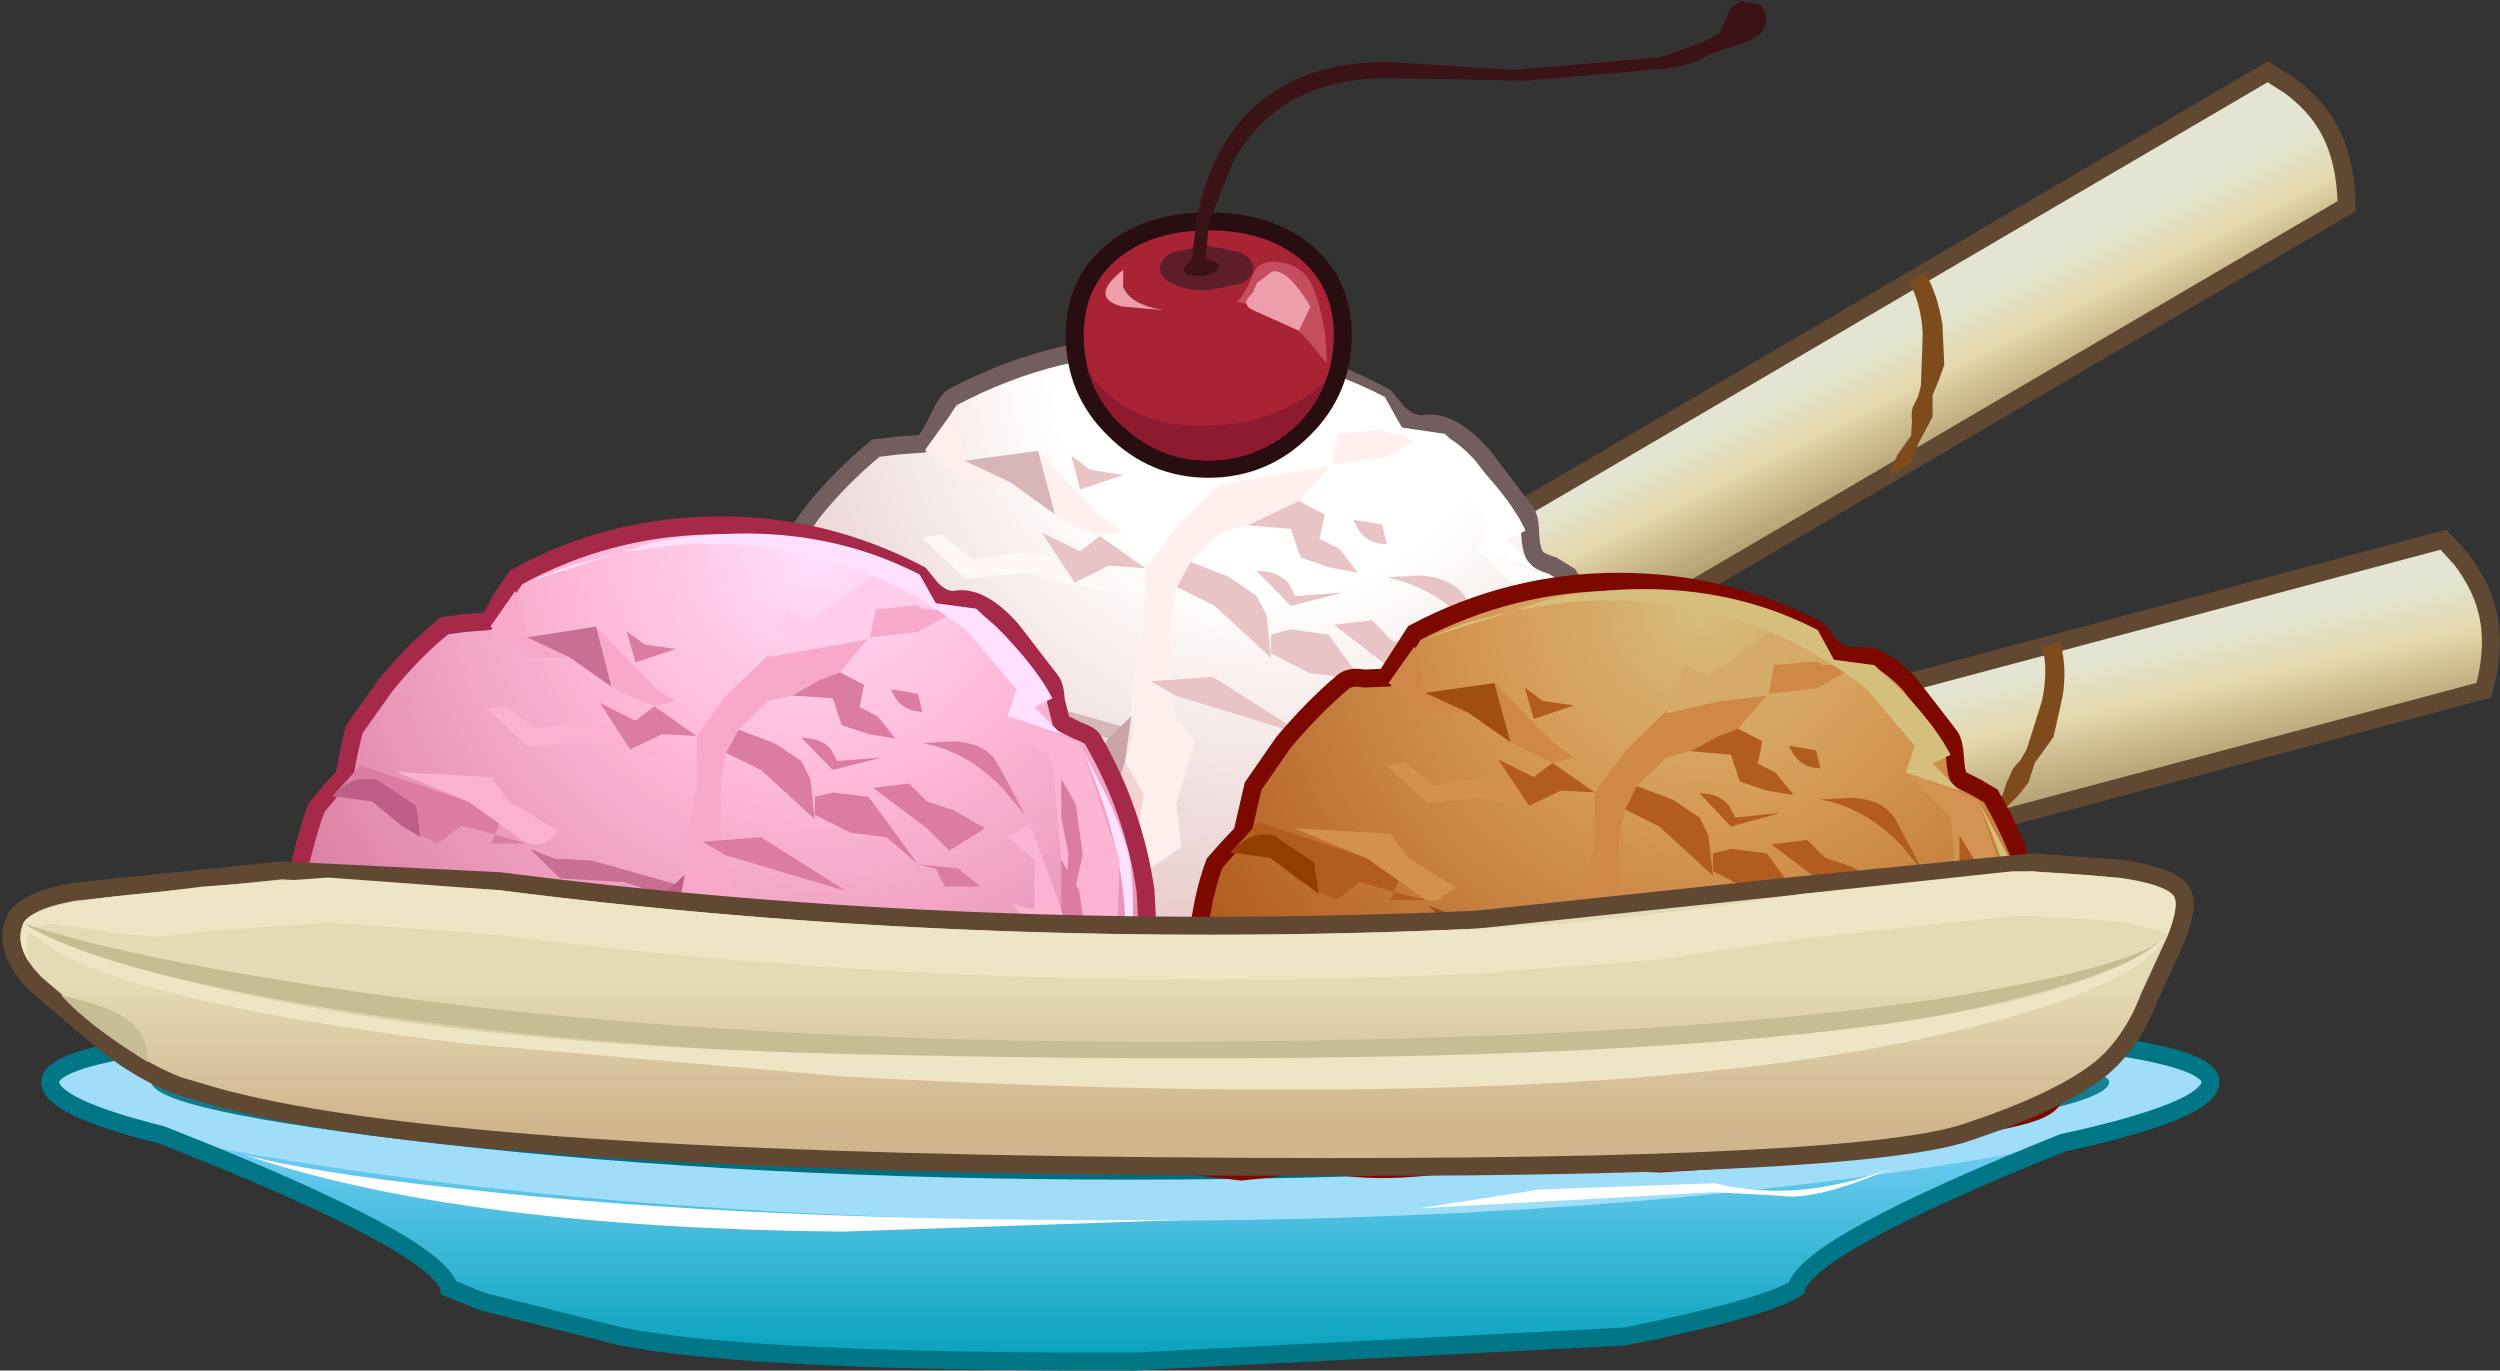
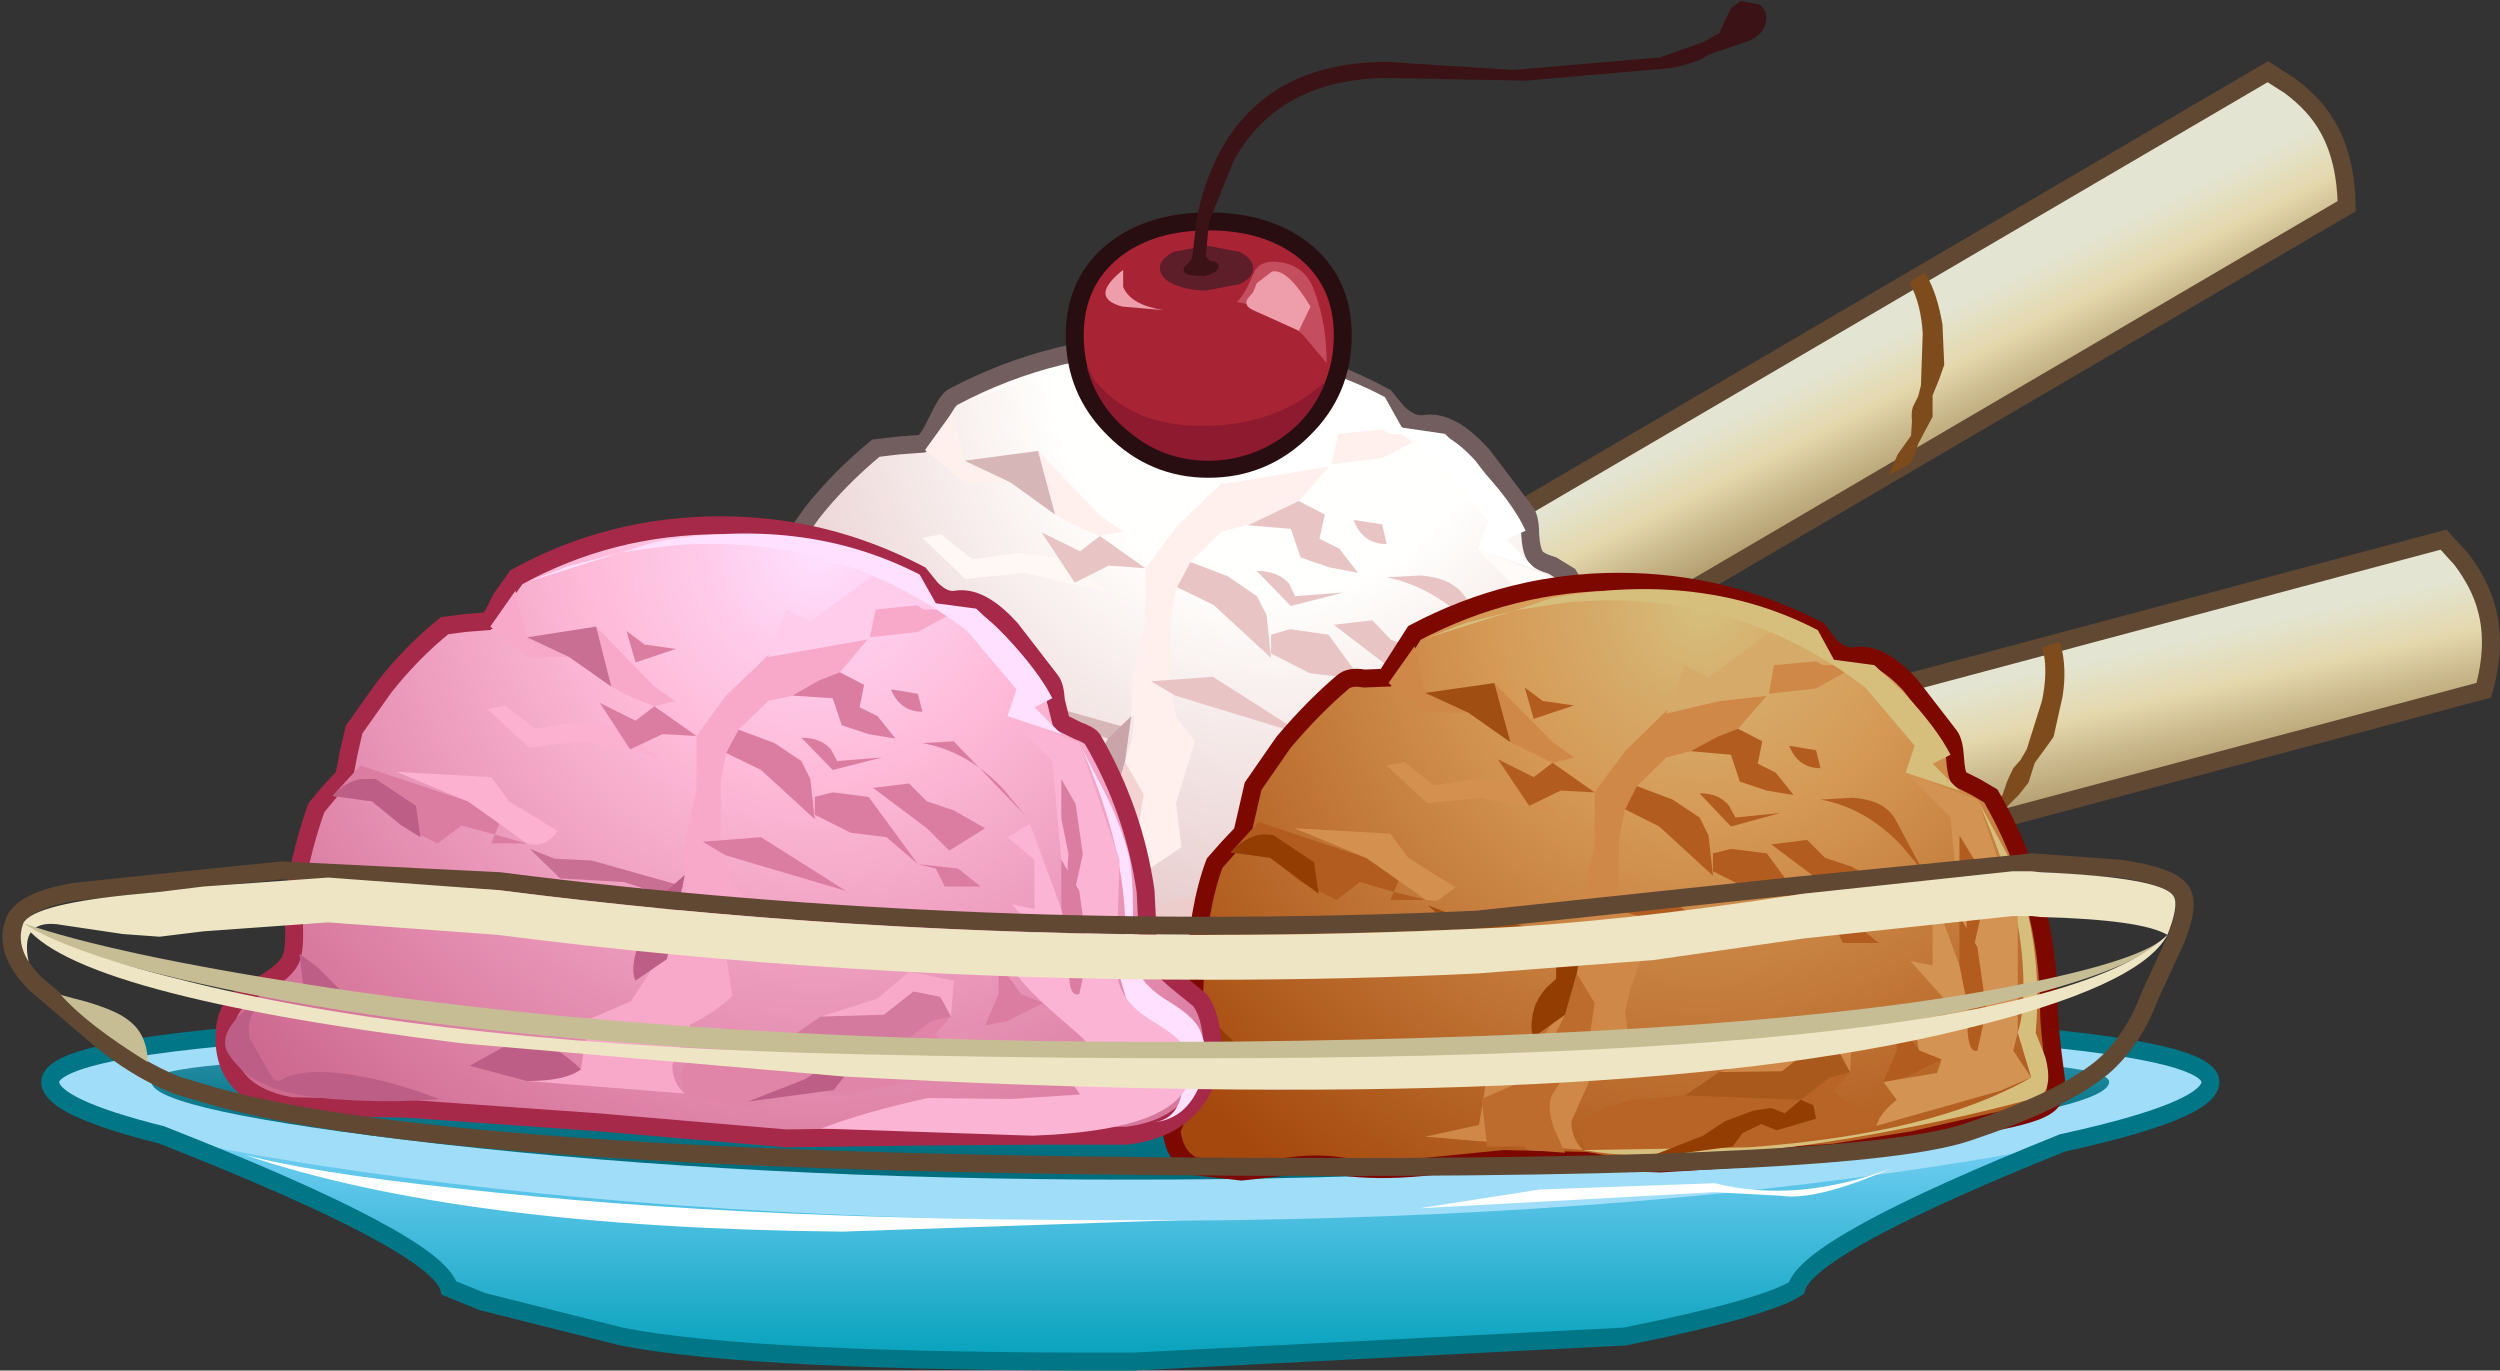
<svg xmlns="http://www.w3.org/2000/svg" height="76.45px" width="139.45px">
  <rect width="100%" height="100%" fill="#333333" stroke="none" />
  <g transform="matrix(1.0, 0.0, 0.0, 1.0, 69.8, 32.8)">
    <path d="M68.9 1.15 Q69.45 3.15 68.75 5.7 L-47.2 36.6 Q-49.1 34.65 -49.7 32.45 -50.0 31.2 -49.75 29.6 L-49.45 28.25 66.5 -2.7 67.5 -1.6 Q68.55 -0.2 68.9 1.15" fill="url(#gradient0)" fill-rule="evenodd" stroke="none" />
    <path d="M68.9 1.15 Q69.45 3.15 68.75 5.7 L-47.2 36.6 Q-49.1 34.65 -49.7 32.45 -50.0 31.2 -49.75 29.6 L-49.45 28.25 66.5 -2.7 67.5 -1.6 Q68.55 -0.2 68.9 1.15 Z" fill="none" stroke="#604833" stroke-linecap="butt" stroke-linejoin="miter-clip" stroke-miterlimit="4.0" stroke-width="1.0" />
    <path d="M-30.75 32.25 L-29.95 31.25 -28.95 30.45 -28.7 29.7 -28.4 28.95 -27.95 28.5 -27.65 27.9 -26.8 25.15 Q-26.4 23.5 -26.7 22.3 L-26.75 22.2 -25.75 21.9 -25.75 22.05 Q-25.35 23.5 -25.6 24.95 -25.8 26.4 -26.1 27.15 L-26.6 27.9 -27.15 28.6 -27.3 29.2 -27.5 29.75 -28.7 31.0 -29.05 31.6 -29.55 32.0 -30.75 32.25" fill="#7e4b1d" fill-rule="evenodd" stroke="none" />
    <path d="M11.6 17.7 L10.95 18.45 10.5 19.65 9.05 20.95 8.6 21.55 8.0 22.0 6.6 22.3 7.6 21.25 8.2 20.85 8.8 20.4 9.15 19.65 9.5 18.85 10.05 18.35 10.45 17.75 11.6 14.95 Q12.1 13.25 11.8 12.05 L11.8 11.95 12.9 11.6 12.95 11.75 Q13.3 12.9 13.0 14.65 12.7 16.15 12.25 16.95 L11.6 17.7" fill="#7e4b1d" fill-rule="evenodd" stroke="none" />
    <path d="M45.25 6.05 L44.75 8.3 44.25 9.0 43.7 9.75 43.35 10.85 42.8 11.55 42.2 12.15 41.3 13.1 40.1 13.35 40.95 12.4 41.45 12.0 41.9 11.55 42.15 10.8 42.5 10.05 42.9 9.6 43.25 9.0 44.1 6.3 Q44.45 4.65 44.15 3.4 L44.15 3.3 45.1 3.0 45.15 3.15 Q45.5 4.5 45.25 6.05" fill="#7e4b1d" fill-rule="evenodd" stroke="none" />
    <path d="M60.05 -25.7 Q61.05 -23.95 61.1 -21.3 L-42.45 39.35 Q-44.85 37.95 -45.95 36.0 -46.6 34.9 -46.8 33.25 L-46.85 31.85 56.7 -28.8 57.95 -28.0 Q59.35 -26.95 60.05 -25.7" fill="url(#gradient1)" fill-rule="evenodd" stroke="none" />
    <path d="M60.05 -25.7 Q61.05 -23.95 61.1 -21.3 L-42.45 39.35 Q-44.85 37.95 -45.95 36.0 -46.6 34.9 -46.8 33.25 L-46.85 31.85 56.7 -28.8 57.95 -28.0 Q59.35 -26.95 60.05 -25.7 Z" fill="none" stroke="#604833" stroke-linecap="butt" stroke-linejoin="miter-clip" stroke-miterlimit="4.0" stroke-width="1.0" />
    <path d="M-24.65 24.65 L-24.95 25.5 -25.25 26.3 -25.25 26.9 Q-25.2 27.3 -25.3 27.5 L-26.1 29.05 -26.3 29.7 -26.7 30.25 -27.75 30.75 -27.25 29.6 -26.8 29.1 -26.5 28.55 -26.45 27.75 -26.35 26.95 -26.05 26.35 -25.9 25.75 -25.8 22.9 Q-25.9 21.2 -26.5 20.1 L-26.55 20.0 -25.7 19.45 -25.65 19.6 Q-24.9 20.85 -24.75 22.35 -24.55 23.9 -24.65 24.65" fill="#7e4b1d" fill-rule="evenodd" stroke="none" />
    <path d="M9.25 5.45 L8.8 6.35 8.75 7.0 8.65 7.6 7.6 9.3 Q7.25 10.4 6.85 10.6 L5.6 11.25 6.25 10.0 6.75 9.45 7.2 8.85 7.35 8.0 Q7.35 7.45 7.5 7.15 L8.1 5.85 8.4 2.85 Q8.5 1.05 7.9 -0.05 L7.8 -0.15 8.85 -0.75 8.9 -0.65 Q9.6 0.55 9.7 2.15 L9.65 4.55 9.25 5.45" fill="#7e4b1d" fill-rule="evenodd" stroke="none" />
    <path d="M38.65 -12.45 L38.35 -11.6 38.0 -10.75 38.0 -9.55 37.2 -8.05 37.0 -7.4 Q36.8 -6.95 36.6 -6.85 L35.55 -6.3 36.05 -7.45 36.8 -8.5 36.85 -9.3 Q36.8 -9.8 36.9 -10.1 L37.2 -10.7 37.35 -11.3 37.45 -14.2 Q37.35 -15.85 36.75 -16.95 L36.7 -17.05 37.55 -17.6 37.65 -17.45 Q38.25 -16.45 38.55 -14.7 L38.65 -12.45" fill="#7e4b1d" fill-rule="evenodd" stroke="none" />
    <path d="M12.9 -7.4 L15.25 -4.3 Q15.55 -3.95 15.55 -3.05 15.6 -2.1 15.85 -1.75 16.0 -1.5 16.8 -1.25 L17.7 -0.7 Q18.75 1.0 20.3 6.75 22.05 13.1 22.2 17.15 22.35 20.8 21.05 21.3 20.0 21.7 18.4 20.55 16.45 19.15 15.9 19.05 L12.45 19.3 8.95 20.1 -8.55 20.95 -13.95 20.25 -19.35 19.45 -23.2 19.95 -26.8 20.4 Q-29.25 20.15 -29.95 17.0 -30.3 15.45 -30.25 11.85 -30.25 7.4 -28.65 3.0 L-27.85 2.1 -27.0 1.2 Q-26.8 0.85 -26.7 -0.2 L-26.35 -1.6 -24.5 -4.2 Q-23.0 -6.1 -20.95 -7.8 L-19.7 -7.95 -18.35 -8.05 Q-18.05 -8.2 -17.5 -9.35 -16.95 -10.5 -16.65 -10.65 -10.9 -13.7 -4.4 -13.65 1.9 -13.65 7.45 -10.65 L8.15 -9.8 Q8.9 -9.05 9.65 -9.15 11.1 -9.4 12.9 -7.4" fill="url(#gradient2)" fill-rule="evenodd" stroke="none" />
    <path d="M12.9 -7.4 Q11.1 -9.4 9.65 -9.15 8.9 -9.05 8.15 -9.8 L7.45 -10.65 Q1.9 -13.65 -4.4 -13.65 -10.9 -13.7 -16.65 -10.65 -16.95 -10.5 -17.5 -9.35 -18.05 -8.2 -18.35 -8.05 L-19.7 -7.95 -20.95 -7.8 Q-23.0 -6.1 -24.5 -4.2 L-26.35 -1.6 -26.7 -0.2 Q-26.8 0.85 -27.0 1.2 L-27.85 2.1 -28.65 3.0 Q-30.25 7.4 -30.25 11.85 -30.3 15.45 -29.95 17.0 -29.25 20.15 -26.8 20.4 L-23.2 19.95 -19.35 19.45 -13.95 20.25 -8.55 20.95 8.95 20.1 12.45 19.3 15.9 19.05 Q16.45 19.15 18.4 20.55 20.0 21.7 21.05 21.3 22.35 20.8 22.2 17.15 22.05 13.1 20.3 6.75 18.75 1.0 17.7 -0.7 L16.8 -1.25 Q16.0 -1.5 15.85 -1.75 15.6 -2.1 15.55 -3.05 15.55 -3.95 15.25 -4.3 L12.9 -7.4 Z" fill="none" stroke="#725e5e" stroke-linecap="butt" stroke-linejoin="miter-clip" stroke-miterlimit="4.0" stroke-width="1.0" />
    <path d="M10.7 18.1 L10.75 18.9 3.35 20.25 -0.7 20.15 -2.8 21.1 -6.6 20.35 Q-7.2 19.15 -6.7 18.5 -6.4 18.1 -5.1 17.65 L-3.85 17.3 -0.65 17.05 1.4 15.65 3.5 15.3 5.15 15.6 6.9 14.25 8.55 14.55 9.15 15.75 8.2 16.85 9.3 17.8 10.7 18.1" fill="#edcccc" fill-rule="evenodd" stroke="none" />
    <path d="M7.7 -8.6 L9.8 -8.55 7.3 -7.25 4.45 -6.9 2.65 -4.85 0.85 -3.8 -1.65 -3.15 -3.4 -1.45 -4.15 -0.05 -4.5 1.65 -4.55 5.1 -4.2 7.2 -3.15 8.55 -4.2 12.0 -3.9 14.45 -6.4 16.15 -7.5 18.55 Q-7.5 19.6 -6.8 20.25 L-16.2 19.4 -12.95 18.75 -12.45 15.75 -9.95 14.75 -7.45 10.95 -6.7 8.55 Q-6.55 7.9 -6.55 7.15 L-6.7 7.15 -6.7 5.45 -5.95 2.0 -5.9 -1.1 -4.1 -3.5 -1.6 -5.9 1.6 -6.55 4.85 -8.6 6.6 -9.3 7.7 -8.6" fill="#fff0ed" fill-rule="evenodd" stroke="none" />
    <path d="M-7.05 9.7 L-6.0 11.5 -6.35 13.6 -8.55 16.8 Q-9.25 17.9 -7.85 20.4 L-10.05 20.2 -10.35 20.0 -12.5 20.0 -12.8 17.15 -10.3 16.1 -8.9 14.3 -7.8 12.2 -7.05 9.7" fill="#f3d4d3" fill-rule="evenodd" stroke="none" />
    <path d="M-19.6 2.75 L-17.1 2.75 -17.95 4.7 -16.05 5.25 -18.2 5.25 -17.95 4.7 -19.95 4.15 -21.4 5.2 -23.55 4.15 -25.3 2.7 -27.65 2.35 -26.0 0.55 -19.6 2.75" fill="#e8c4c5" fill-rule="evenodd" stroke="none" />
    <path d="M-18.2 -7.7 L-16.65 -9.85 -16.0 -7.1 -14.1 -7.05 -11.9 -7.65 -8.45 -4.05 -7.15 -3.15 -8.45 -2.9 Q-10.0 -3.5 -10.95 -4.1 L-13.45 -5.9 -16.0 -5.9 -18.2 -7.7" fill="#fff0ed" fill-rule="evenodd" stroke="none" />
    <path d="M-10.95 -4.1 L-13.45 -5.9 -16.0 -7.1 -11.9 -7.65 -10.95 -4.1" fill="#d6b6b7" fill-rule="evenodd" stroke="none" />
    <path d="M-15.95 -0.5 L-18.35 -2.8 -17.3 -3.0 -15.55 -1.6 -13.05 -1.95 -10.55 -1.65 -8.1 0.2 -12.7 -0.85 -15.95 -0.5" fill="#fff8f5" fill-rule="evenodd" stroke="none" />
    <path d="M-23.9 0.9 L-19.95 1.3 -18.15 1.3 -17.1 2.75 -14.25 4.55 Q-15.0 5.6 -16.05 5.25 L-19.6 2.75 -23.9 0.9" fill="#fff8f4" fill-rule="evenodd" stroke="none" />
    <path d="M4.85 -10.75 L8.4 -8.95 4.85 -8.6 4.45 -6.8 -1.6 -5.8 -0.5 -8.65 0.9 -7.9 4.85 -10.75" fill="#ffffff" fill-rule="evenodd" stroke="none" />
    <path d="M-21.5 8.15 L-18.8 8.2 -20.45 9.5 -21.5 8.15" fill="#f7e5e4" fill-rule="evenodd" stroke="none" />
    <path d="M-15.9 5.6 L-14.4 6.2 -12.25 6.3 -6.75 7.85 -8.0 8.4 -10.3 7.6 -14.1 7.35 -15.9 5.6" fill="#d6b6b7" fill-rule="evenodd" stroke="none" />
    <path d="M-2.15 4.95 L2.95 8.2 -4.25 6.0 -5.6 5.2 -2.15 4.95" fill="#e8c4c5" fill-rule="evenodd" stroke="none" />
    <path d="M1.1 3.9 L-2.1 0.95 -4.15 -0.05 -3.4 -1.45 -1.3 -0.65 0.3 0.45 0.85 1.5 1.1 3.9" fill="#e8c4c5" fill-rule="evenodd" stroke="none" />
    <path d="M1.1 3.65 L1.1 2.6 2.15 2.3 4.3 2.6 7.25 6.65 5.35 5.0 3.25 4.75 1.1 3.65" fill="#e8c4c5" fill-rule="evenodd" stroke="none" />
    <path d="M4.6 2.05 L6.75 1.8 7.8 2.9 9.4 3.45 11.25 4.5 9.1 5.85 7.8 4.5 4.6 2.05" fill="#e8c4c5" fill-rule="evenodd" stroke="none" />
    <path d="M2.65 -4.85 L4.1 -4.1 3.8 -2.75 4.9 -2.2 5.95 -0.85 4.35 -1.15 2.75 -1.7 2.2 -3.3 -0.2 -3.5 2.65 -4.85" fill="#e8c4c5" fill-rule="evenodd" stroke="none" />
    <path d="M12.55 -6.9 Q14.5 -4.9 15.3 -3.2 L14.25 -2.7 15.85 -1.05 12.65 -2.15 13.2 -3.75 10.25 -7.25 Q2.45 -13.3 -7.55 -12.45 -10.65 -12.2 -13.6 -11.25 L-15.95 -10.4 -13.85 -11.25 -8.4 -12.7 Q0.55 -14.3 7.45 -10.65 L8.4 -8.95 10.8 -8.6 12.55 -6.9" fill="#ffffff" fill-rule="evenodd" stroke="none" />
    <path d="M18.9 3.2 Q20.85 8.05 20.3 13.4 L20.85 14.95 Q21.3 16.65 20.6 17.25 16.25 18.45 10.6 19.45 -0.6 21.4 -6.8 20.25 L3.1 20.15 Q14.15 19.4 20.0 16.1 L19.2 13.4 Q19.6 12.15 19.55 9.75 19.35 5.0 16.9 -0.55 L18.9 3.2" fill="#ffffff" fill-rule="evenodd" stroke="none" />
    <path d="M0.3 -0.95 Q1.5 -0.95 2.1 -0.25 L2.45 0.45 5.15 0.25 2.2 1.0 0.3 -0.95" fill="#e8c4c5" fill-rule="evenodd" stroke="none" />
    <path d="M8.3 6.9 L7.25 6.65 9.65 6.9 10.95 8.0 8.8 8.0 8.3 6.9" fill="#e8c4c5" fill-rule="evenodd" stroke="none" />
    <path d="M12.35 2.15 Q10.2 -0.05 7.55 -0.6 L9.45 -0.7 Q11.45 -0.55 12.1 0.8 L13.7 3.8 12.35 2.15" fill="#e8c4c5" fill-rule="evenodd" stroke="none" />
    <path d="M5.7 -3.8 L7.3 -3.55 7.55 -2.45 Q6.2 -2.45 5.7 -3.8" fill="#e8c4c5" fill-rule="evenodd" stroke="none" />
-     <path d="M-10.05 -7.4 L-9.0 -6.6 -7.15 -6.3 -9.55 -5.5 -10.05 -7.4" fill="#e8c4c5" fill-rule="evenodd" stroke="none" />
    <path d="M-9.85 -0.3 L-11.7 -3.1 -9.55 -2.05 -8.45 -2.9 -5.9 -1.1 -7.95 -1.25 -9.85 -0.3" fill="#e8c4c5" fill-rule="evenodd" stroke="none" />
    <path d="M-29.75 11.75 L-28.65 12.55 -26.25 14.95 -28.4 14.95 -29.45 13.9 -29.75 11.75" fill="#c9a5a9" fill-rule="evenodd" stroke="none" />
    <path d="M-27.65 2.35 Q-26.45 1.0 -25.1 1.35 L-22.7 2.95 -22.45 4.85 -23.55 4.15 -25.3 2.7 -27.65 2.35" fill="#c9a5a9" fill-rule="evenodd" stroke="none" />
    <path d="M-16.2 19.4 L-19.6 18.5 -17.2 17.15 -15.85 17.2 Q-14.5 17.2 -12.95 18.75 -13.85 19.45 -16.2 19.4" fill="#c9a5a9" fill-rule="evenodd" stroke="none" />
    <path d="M-7.05 9.7 L-7.8 12.2 -9.65 13.5 Q-9.95 12.95 -9.65 11.85 L-8.9 10.55 -8.3 10.0 -8.3 8.95 -8.0 8.4 -6.7 7.15 -7.05 9.7" fill="#c9a5a9" fill-rule="evenodd" stroke="none" />
    <path d="M7.15 18.5 L4.8 19.15 3.85 18.8 2.75 19.3 2.15 20.1 -3.05 20.75 0.4 19.45 1.65 18.6 3.4 17.95 4.5 17.8 5.25 18.15 6.2 17.35 7.0 17.65 7.15 18.5" fill="#c9a5a9" fill-rule="evenodd" stroke="none" />
    <path d="M6.2 17.35 L-0.65 17.05 1.4 15.65 5.15 15.6 6.9 14.25 8.55 14.55 9.15 15.75 7.95 16.0 6.2 17.35" fill="#e0c1c2" fill-rule="evenodd" stroke="none" />
    <path d="M1.4 15.65 L4.75 14.65 6.65 13.05 9.3 13.6 9.15 15.75 8.55 14.55 6.9 14.25 5.15 15.6 1.4 15.65" fill="#fff0ed" fill-rule="evenodd" stroke="none" />
    <path d="M12.6 5.05 L13.95 4.25 15.75 9.35 16.55 11.0 16.85 9.65 16.85 8.3 15.8 6.4 15.3 0.55 12.65 -2.15 16.9 -0.55 19.25 6.45 20.1 13.6 Q20.75 19.4 20.05 19.75 19.2 20.1 17.6 19.15 15.65 18.0 15.15 17.95 L12.95 18.25 10.75 18.9 10.95 18.45 11.95 17.35 11.2 16.3 14.4 15.8 14.65 15.0 13.35 14.45 13.05 13.1 14.7 13.1 15.2 11.75 12.85 9.1 14.15 9.35 14.2 6.4 12.6 5.05" fill="#fffbf9" fill-rule="evenodd" stroke="none" />
    <path d="M12.0 12.55 L13.35 14.45 14.65 15.0 12.5 16.05 11.2 16.3 12.0 14.4 12.0 12.55" fill="#e8c4c5" fill-rule="evenodd" stroke="none" />
    <path d="M16.85 8.3 L17.35 12.05 16.8 14.45 Q16.3 14.6 16.25 13.35 L16.3 12.05 15.75 9.35 15.8 6.4 16.85 8.3" fill="#e8c4c5" fill-rule="evenodd" stroke="none" />
    <path d="M16.7 3.1 L17.1 6.1 16.65 8.05 Q16.25 8.2 16.2 7.15 L16.25 6.1 15.8 3.95 15.85 1.6 16.7 3.1" fill="#e8c4c5" fill-rule="evenodd" stroke="none" />
    <path d="M20.85 41.75 L-6.6 43.15 Q-27.85 43.2 -35.15 41.75 L-42.9 39.8 -44.75 39.05 Q-45.25 37.1 -55.25 32.75 L-65.15 28.8 -3.95 30.8 50.8 28.8 Q45.9 30.6 40.9 32.75 30.9 37.1 30.4 39.05 28.75 40.15 20.85 41.75" fill="url(#gradient3)" fill-rule="evenodd" stroke="none" />
    <path d="M53.5 27.55 Q53.5 30.1 35.85 32.6 16.85 35.3 -6.75 35.3 -30.3 35.3 -49.35 32.6 -67.0 30.1 -67.0 27.55 -67.0 25.4 -49.35 24.5 -35.6 23.85 -6.75 23.85 22.15 23.85 35.85 24.5 53.5 25.4 53.5 27.55" fill="#a0ddf8" fill-rule="evenodd" stroke="none" />
    <path d="M47.85 27.55 Q47.85 29.15 31.85 31.0 14.2 33.0 -6.75 33.0 -27.7 33.0 -45.35 31.0 -61.35 29.15 -61.35 27.55 -61.35 26.3 -45.35 26.15 L-6.75 26.15 31.85 26.15 Q47.85 26.3 47.85 27.55" fill="url(#gradient4)" fill-rule="evenodd" stroke="none" />
    <path d="M45.25 30.95 Q53.5 29.15 53.5 27.55 53.5 25.4 35.85 24.5 22.15 23.85 -6.75 23.85 -35.6 23.85 -49.35 24.5 -67.0 25.4 -67.0 27.55 -67.0 28.95 -60.8 30.5 -45.4 36.55 -44.75 39.05 L-42.9 39.8 -35.15 41.75 Q-27.85 43.2 -6.6 43.15 L20.85 41.75 Q28.75 40.15 30.4 39.05 31.05 36.65 45.25 30.95 Z" fill="none" stroke="#007686" stroke-linecap="butt" stroke-linejoin="miter-clip" stroke-miterlimit="4.0" stroke-width="1.0" />
    <path d="M-44.2 33.5 Q-27.45 35.4 -3.85 35.25 L-22.8 35.9 Q-44.15 35.7 -56.2 31.6 -52.55 32.6 -44.2 33.5" fill="#ffffff" fill-rule="evenodd" stroke="none" />
    <path d="M35.75 32.35 Q31.5 34.2 29.55 33.9 L25.85 33.7 9.35 34.6 16.1 33.55 25.85 33.2 Q30.45 34.35 35.75 32.35" fill="#ffffff" fill-rule="evenodd" stroke="none" />
    <path d="M20.5 -0.35 Q26.35 -0.35 31.6 2.35 L32.25 3.2 Q32.95 3.9 33.65 3.8 35.05 3.55 36.75 5.4 L38.95 8.25 Q39.2 8.6 39.25 9.45 39.3 10.35 39.5 10.65 L40.4 11.1 41.25 11.6 Q44.5 17.25 44.5 23.65 44.5 24.55 44.85 27.15 45.05 28.4 44.4 28.85 43.75 29.35 41.3 29.8 L36.9 30.8 32.45 31.5 22.8 32.1 18.45 31.95 14.1 31.85 9.55 32.3 Q6.9 32.55 4.95 32.25 3.65 32.05 2.2 32.25 L-0.55 32.55 -3.2 32.25 Q-4.3 31.75 -4.45 30.25 L-4.05 29.25 -3.5 28.1 Q-3.35 27.0 -3.15 21.75 -3.0 17.9 -2.05 15.35 L-1.3 14.5 -0.5 13.65 -0.2 12.35 0.1 11.05 1.8 8.6 Q3.45 6.65 5.1 5.25 5.5 4.9 6.3 5.05 L7.5 5.0 8.3 3.75 9.1 2.5 Q14.5 -0.35 20.5 -0.35" fill="url(#gradient5)" fill-rule="evenodd" stroke="none" />
    <path d="M20.5 -0.35 Q14.5 -0.35 9.1 2.5 L8.3 3.75 7.5 5.0 6.3 5.05 Q5.5 4.9 5.1 5.25 3.45 6.65 1.8 8.6 L0.1 11.05 -0.2 12.35 -0.5 13.65 -1.3 14.5 -2.05 15.35 Q-3.0 17.9 -3.15 21.75 -3.35 27.0 -3.5 28.1 L-4.05 29.25 -4.45 30.25 Q-4.3 31.75 -3.2 32.25 L-0.55 32.55 2.2 32.25 Q3.65 32.05 4.95 32.25 6.9 32.55 9.55 32.3 L14.1 31.85 18.45 31.95 22.8 32.1 32.45 31.5 36.9 30.8 41.3 29.8 Q43.75 29.35 44.4 28.85 45.05 28.4 44.85 27.15 44.5 24.55 44.5 23.65 44.5 17.25 41.25 11.6 L40.4 11.1 39.5 10.65 Q39.3 10.35 39.25 9.45 39.2 8.6 38.95 8.25 L36.75 5.4 Q35.05 3.55 33.65 3.8 32.95 3.9 32.25 3.2 L31.6 2.35 Q26.35 -0.35 20.5 -0.35 Z" fill="none" stroke="#7d0800" stroke-linecap="butt" stroke-linejoin="miter-clip" stroke-miterlimit="4.0" stroke-width="1.0" />
    <path d="M34.85 30.0 L27.95 31.3 24.15 31.2 22.25 32.1 18.7 31.45 18.45 30.8 Q18.25 30.1 18.55 29.7 18.85 29.35 20.05 28.9 L21.2 28.55 24.2 28.3 26.1 27.0 28.1 26.65 29.6 26.95 31.25 25.65 32.8 25.9 33.4 27.0 32.45 28.05 33.55 28.95 34.8 29.2 34.85 30.0" fill="#b76426" fill-rule="evenodd" stroke="none" />
    <path d="M31.85 4.3 L33.85 4.3 31.5 5.6 28.85 5.9 27.15 7.85 Q26.55 8.45 25.45 8.85 L23.15 9.45 21.5 11.05 20.85 12.35 20.5 13.95 20.5 17.2 20.85 19.1 21.85 20.4 21.15 22.35 20.85 23.65 21.15 25.9 19.65 27.05 18.85 27.5 17.85 29.75 Q17.85 30.7 18.5 31.35 L9.7 30.6 12.7 29.95 13.15 27.15 15.5 26.2 17.85 22.65 18.5 20.4 18.65 19.1 18.5 19.1 18.5 17.5 19.15 14.3 19.15 11.4 20.85 9.1 23.15 6.85 26.15 6.2 29.15 4.3 30.85 3.65 31.85 4.3" fill="#cf8847" fill-rule="evenodd" stroke="none" />
    <path d="M18.15 21.5 L19.15 23.15 18.85 25.15 16.85 28.15 Q16.4 28.8 16.9 30.2 L17.5 31.5 15.45 31.35 15.15 31.15 13.15 31.15 12.85 28.5 15.15 27.5 16.5 25.8 17.5 23.8 18.15 21.5" fill="#bd6c2d" fill-rule="evenodd" stroke="none" />
    <path d="M7.95 16.95 L6.05 16.4 4.75 17.4 2.75 16.4 1.05 15.05 -1.15 14.75 0.4 13.05 6.4 15.05 8.75 15.05 7.95 16.95 9.75 17.4 7.75 17.4 7.95 16.95" fill="#b25c1f" fill-rule="evenodd" stroke="none" />
    <path d="M11.5 5.85 L13.55 5.3 16.8 8.6 18.0 9.45 16.8 9.75 14.45 8.6 12.1 6.95 9.7 6.95 7.65 5.3 9.1 3.25 9.7 5.85 11.5 5.85" fill="#cf8847" fill-rule="evenodd" stroke="none" />
    <path d="M14.45 8.6 L12.1 6.95 9.7 5.85 13.55 5.3 14.45 8.6" fill="#a04e11" fill-rule="evenodd" stroke="none" />
    <path d="M17.15 12.6 L12.8 11.7 9.8 12.0 7.55 9.9 8.55 9.7 10.15 11.0 12.5 10.65 14.85 10.9 17.15 12.6" fill="#d3904f" fill-rule="evenodd" stroke="none" />
    <path d="M7.75 13.7 L8.75 15.05 11.4 16.7 10.35 17.45 9.75 17.4 6.4 15.05 2.4 13.4 7.75 13.7" fill="#d4904e" fill-rule="evenodd" stroke="none" />
    <path d="M25.5 5.0 L29.15 2.3 32.5 4.0 29.15 4.3 28.85 6.0 26.15 6.3 23.15 7.0 24.15 4.3 25.5 5.0" fill="#d6ab69" fill-rule="evenodd" stroke="none" />
    <path d="M4.65 20.15 L7.15 20.15 5.65 21.4 4.65 20.15" fill="#c17d3e" fill-rule="evenodd" stroke="none" />
    <path d="M15.1 19.55 L11.6 19.3 9.85 17.7 11.3 18.25 13.3 18.35 18.45 19.75 17.25 20.25 15.1 19.55" fill="#a04e11" fill-rule="evenodd" stroke="none" />
    <path d="M22.75 17.05 L27.5 20.05 20.75 18.05 19.5 17.3 22.75 17.05" fill="#b25c1f" fill-rule="evenodd" stroke="none" />
    <path d="M25.75 16.05 L22.75 13.3 20.85 12.35 21.5 11.05 23.5 11.8 25.0 12.8 25.5 13.8 25.75 16.05" fill="#b25c1f" fill-rule="evenodd" stroke="none" />
    <path d="M25.75 15.8 L25.75 14.8 26.75 14.55 28.75 14.8 31.5 18.55 29.75 17.05 27.75 16.8 25.75 15.8" fill="#b25c1f" fill-rule="evenodd" stroke="none" />
    <path d="M29.0 14.3 L31.0 14.05 32.0 15.05 33.5 15.55 35.25 16.55 33.25 17.8 32.0 16.55 29.0 14.3" fill="#b25c1f" fill-rule="evenodd" stroke="none" />
    <path d="M27.25 10.8 L26.75 9.3 24.5 9.1 26.0 8.3 27.15 7.85 28.5 8.55 28.25 9.8 29.25 10.3 30.25 11.55 28.75 11.3 27.25 10.8" fill="#b25c1f" fill-rule="evenodd" stroke="none" />
    <path d="M14.7 1.25 L9.75 2.8 11.95 1.95 14.7 1.25 16.8 0.55 Q25.15 -1.0 31.6 2.35 L32.5 4.0 34.75 4.3 36.4 5.85 Q38.2 7.75 39.0 9.3 L38.0 9.8 39.5 11.3 36.5 10.3 37.0 8.8 34.25 5.55 Q26.9 -0.05 17.6 0.8 L14.7 1.25" fill="#d6bf7d" fill-rule="evenodd" stroke="none" />
    <path d="M40.5 11.8 L42.4 15.3 Q44.2 19.8 43.75 24.8 L44.3 26.2 Q44.7 27.75 44.05 28.35 40.0 29.5 34.75 30.45 24.3 32.35 18.5 31.35 L27.7 31.2 Q38.05 30.45 43.5 27.3 L42.75 24.8 Q43.15 23.6 43.05 21.4 42.85 16.95 40.5 11.8" fill="#d6bf7d" fill-rule="evenodd" stroke="none" />
    <path d="M25.0 11.45 Q26.1 11.45 26.65 12.15 L27.0 12.8 29.5 12.55 26.75 13.3 25.0 11.45" fill="#b25c1f" fill-rule="evenodd" stroke="none" />
    <path d="M32.5 18.8 L31.5 18.55 33.75 18.8 35.0 19.8 33.0 19.8 32.5 18.8" fill="#b25c1f" fill-rule="evenodd" stroke="none" />
    <path d="M31.75 11.8 L33.5 11.7 Q35.4 11.8 36.0 13.05 L37.5 15.85 36.25 14.35 Q34.25 12.25 31.75 11.8" fill="#b25c1f" fill-rule="evenodd" stroke="none" />
    <path d="M30.0 8.8 L31.5 9.05 31.75 10.05 Q30.5 10.05 30.0 8.8" fill="#b25c1f" fill-rule="evenodd" stroke="none" />
    <path d="M15.25 5.55 L16.25 6.3 18.0 6.55 15.75 7.3 15.25 5.55" fill="#b25c1f" fill-rule="evenodd" stroke="none" />
    <path d="M15.5 12.15 L13.75 9.55 15.75 10.55 16.8 9.75 19.15 11.4 17.25 11.3 15.5 12.15" fill="#b25c1f" fill-rule="evenodd" stroke="none" />
    <path d="M0.25 26.55 L-1.75 26.55 -2.75 25.55 -3.0 23.55 -2.0 24.3 0.25 26.55" fill="#933d03" fill-rule="evenodd" stroke="none" />
    <path d="M3.75 17.05 L1.05 15.05 -1.15 14.75 Q0.0 13.5 1.25 13.8 L3.5 15.3 3.75 17.05" fill="#933d03" fill-rule="evenodd" stroke="none" />
-     <path d="M9.7 30.6 L6.5 29.8 8.75 28.55 10.0 28.55 Q11.25 28.55 12.7 29.95 11.9 30.65 9.7 30.6" fill="#933d03" fill-rule="evenodd" stroke="none" />
    <path d="M18.15 21.5 L17.5 23.8 15.75 25.05 Q15.5 24.55 15.75 23.55 15.9 22.95 16.45 22.3 L17.0 21.8 17.0 20.8 17.25 20.25 18.5 19.1 18.15 21.5" fill="#933d03" fill-rule="evenodd" stroke="none" />
    <path d="M26.4 29.75 L28.0 29.15 29.0 29.0 29.75 29.3 30.65 28.55 31.35 28.85 31.5 29.6 29.3 30.25 28.45 29.9 27.4 30.4 26.85 31.15 22.0 31.8 25.2 30.55 26.4 29.75" fill="#933d03" fill-rule="evenodd" stroke="none" />
    <path d="M33.4 27.0 L32.25 27.3 30.65 28.55 24.2 28.3 26.1 27.0 29.6 26.95 31.25 25.65 32.8 25.9 33.4 27.0" fill="#aa591c" fill-rule="evenodd" stroke="none" />
    <path d="M26.1 27.0 L29.25 26.05 31.0 24.55 33.5 25.05 33.4 27.0 32.8 25.9 31.25 25.65 29.6 26.95 26.1 27.0" fill="#cf8847" fill-rule="evenodd" stroke="none" />
    <path d="M39.5 18.3 L39.0 12.8 36.5 10.3 40.5 11.8 42.75 18.3 42.75 24.8 42.5 25.8 43.5 27.3 41.75 28.05 34.85 30.0 35.05 29.55 Q35.4 29.0 36.0 28.55 L35.25 27.55 38.25 27.05 38.5 26.3 37.25 25.8 37.0 24.55 38.5 24.55 39.0 23.3 36.75 20.8 38.0 21.05 38.0 18.3 36.5 17.05 37.75 16.3 39.5 21.05 40.25 22.55 40.5 21.3 40.5 20.05 39.5 18.3" fill="#d39353" fill-rule="evenodd" stroke="none" />
    <path d="M36.0 24.05 L37.25 25.8 38.5 26.3 36.5 27.3 35.25 27.55 36.0 25.8 36.0 24.05" fill="#b25c1f" fill-rule="evenodd" stroke="none" />
    <path d="M40.5 20.05 L41.0 23.55 40.5 25.8 Q40.05 25.95 39.95 24.75 L40.0 23.55 39.5 21.05 39.5 18.3 40.5 20.05" fill="#b25c1f" fill-rule="evenodd" stroke="none" />
    <path d="M40.35 15.2 L40.75 18.0 40.35 19.8 Q39.95 19.95 39.9 19.0 L39.9 18.0 39.5 16.0 39.5 13.8 40.35 15.2" fill="#b25c1f" fill-rule="evenodd" stroke="none" />
    <path d="M-18.5 -0.75 L-17.85 0.05 Q-17.15 0.75 -16.5 0.65 -15.1 0.4 -13.4 2.3 L-11.2 5.15 Q-10.95 5.45 -10.9 6.3 L-10.6 7.5 -9.7 7.95 Q-9.0 8.2 -8.85 8.45 -6.55 12.4 -5.9 16.9 L-5.8 18.9 Q-5.8 20.2 -5.5 20.75 L-4.2 21.9 -2.85 23.0 Q-2.4 23.65 -2.25 24.65 -1.9 26.7 -2.9 28.25 -4.1 30.2 -6.95 30.55 L-11.75 30.55 -18.85 30.6 -25.95 30.7 -36.45 29.8 -47.0 29.05 -53.6 28.9 Q-57.6 28.15 -57.25 24.55 -57.1 23.1 -55.7 22.4 -54.0 21.55 -53.6 20.75 -53.35 20.25 -53.4 18.9 L-53.35 16.9 Q-52.95 14.5 -52.15 12.25 L-51.4 11.35 -50.6 10.5 -50.35 9.2 -50.05 7.9 -48.35 5.5 Q-46.75 3.5 -45.0 2.1 L-43.85 1.95 -42.6 1.85 Q-42.35 1.7 -41.85 0.6 L-41.0 -0.6 Q-35.75 -3.5 -29.6 -3.5 -23.75 -3.5 -18.5 -0.75" fill="url(#gradient6)" fill-rule="evenodd" stroke="none" />
    <path d="M-18.5 -0.75 Q-23.75 -3.5 -29.6 -3.5 -35.75 -3.5 -41.0 -0.6 L-41.85 0.6 Q-42.35 1.7 -42.6 1.85 L-43.85 1.95 -45.0 2.1 Q-46.75 3.5 -48.35 5.5 L-50.05 7.9 -50.35 9.2 -50.6 10.5 -51.4 11.35 -52.15 12.25 Q-52.95 14.5 -53.35 16.9 L-53.4 18.9 Q-53.35 20.25 -53.6 20.75 -54.0 21.55 -55.7 22.4 -57.1 23.1 -57.25 24.55 -57.6 28.15 -53.6 28.9 L-47.0 29.05 -36.45 29.8 -25.95 30.7 -18.85 30.6 -11.75 30.55 -6.95 30.55 Q-4.1 30.2 -2.9 28.25 -1.9 26.7 -2.25 24.65 -2.4 23.65 -2.85 23.0 L-4.2 21.9 -5.5 20.75 Q-5.8 20.2 -5.8 18.9 L-5.9 16.9 Q-6.55 12.4 -8.85 8.45 -9.0 8.2 -9.7 7.95 L-10.6 7.5 -10.9 6.3 Q-10.95 5.45 -11.2 5.15 L-13.4 2.3 Q-15.1 0.4 -16.5 0.65 -17.15 0.75 -17.85 0.05 L-18.5 -0.75 Z" fill="none" stroke="#a62949" stroke-linecap="butt" stroke-linejoin="miter-clip" stroke-miterlimit="4.0" stroke-width="1.0" />
    <path d="M-30.1 25.75 L-28.9 25.4 -25.9 25.2 -24.0 23.9 -22.05 23.55 -20.5 23.8 -18.85 22.5 -17.35 22.8 -16.75 23.9 -17.65 24.9 -16.6 25.8 -15.3 26.1 -15.25 26.85 -22.2 28.15 -25.95 28.05 -27.9 29.0 -31.45 28.3 Q-32.05 27.2 -31.6 26.6 -31.3 26.2 -30.1 25.75" fill="#e085a8" fill-rule="evenodd" stroke="none" />
    <path d="M-21.3 2.75 L-22.95 4.7 Q-23.95 5.65 -25.6 6.0 L-26.95 6.3 -28.6 7.9 -29.3 9.2 -29.6 10.8 -29.6 14.05 -29.3 16.0 -28.3 17.25 -29.3 20.5 -28.95 22.75 Q-29.95 23.7 -31.3 24.35 L-32.3 26.6 Q-32.3 27.6 -31.6 28.2 L-40.4 27.5 -37.4 26.85 -36.95 24.05 -34.6 23.05 -32.3 19.5 -31.6 17.25 -31.5 16.0 -31.6 16.0 -31.6 14.35 -30.95 11.15 -30.95 8.25 -29.3 6.0 -26.95 3.75 -23.95 3.1 -20.95 1.15 -19.3 0.5 -18.3 1.2 -16.3 1.2 -18.6 2.45 -21.3 2.75" fill="#f8a9c9" fill-rule="evenodd" stroke="none" />
-     <path d="M-32.6 20.7 L-31.95 18.35 -30.95 20.0 -31.3 22.0 -33.3 25.0 Q-33.95 26.0 -32.6 28.35 L-34.65 28.2 -34.95 28.0 -36.95 28.0 -37.3 25.35 -34.95 24.35 -33.6 22.7 -32.6 20.7" fill="#e68daf" fill-rule="evenodd" stroke="none" />
    <path d="M-41.4 11.9 L-42.2 13.75 -40.4 14.25 -42.4 14.25 -42.2 13.75 -44.05 13.25 -45.4 14.25 -47.4 13.25 -49.05 11.9 -51.25 11.6 -49.7 9.9 -43.7 11.9 -41.4 11.9" fill="#db7da1" fill-rule="evenodd" stroke="none" />
    <path d="M-42.45 2.15 L-41.05 0.15 -40.4 2.75 -38.65 2.75 -36.55 2.15 -33.3 5.5 -32.15 6.3 -33.3 6.6 Q-34.8 6.05 -35.7 5.5 L-38.05 3.85 -40.4 3.85 -42.45 2.15" fill="#f8a9c9" fill-rule="evenodd" stroke="none" />
    <path d="M-35.7 5.5 L-38.05 3.85 -40.4 2.75 -36.55 2.15 -35.7 5.5" fill="#c96f93" fill-rule="evenodd" stroke="none" />
    <path d="M-37.6 7.5 L-35.3 7.75 -33.0 9.5 -34.65 9.0 -37.3 8.55 -40.3 8.9 -42.6 6.75 -41.6 6.55 -39.95 7.85 -37.6 7.5" fill="#fcb1d1" fill-rule="evenodd" stroke="none" />
    <path d="M-42.4 10.55 L-41.4 11.9 -38.7 13.55 Q-39.4 14.55 -40.4 14.25 L-43.7 11.9 -47.7 10.25 -42.4 10.55" fill="#fdb1d0" fill-rule="evenodd" stroke="none" />
    <path d="M-24.6 1.85 L-20.95 -0.8 -17.6 0.85 -20.95 1.2 -21.3 2.85 -26.95 3.85 -25.95 1.2 -24.6 1.85" fill="#ffcceb" fill-rule="evenodd" stroke="none" />
    <path d="M-45.45 17.0 L-42.95 17.0 -44.45 18.25 -45.45 17.0" fill="#ea9ec0" fill-rule="evenodd" stroke="none" />
    <path d="M-35.0 16.4 L-38.55 16.2 -40.25 14.55 -38.85 15.1 -36.8 15.2 -31.65 16.65 -32.85 17.1 -35.0 16.4" fill="#c96f93" fill-rule="evenodd" stroke="none" />
    <path d="M-30.6 14.15 L-27.35 13.9 -22.6 16.9 -29.35 14.9 -30.6 14.15" fill="#db7da1" fill-rule="evenodd" stroke="none" />
    <path d="M-24.35 12.9 L-27.35 10.15 -29.3 9.2 -28.6 7.9 -26.6 8.65 -25.1 9.65 -24.6 10.65 -24.35 12.9" fill="#db7da1" fill-rule="evenodd" stroke="none" />
    <path d="M-24.35 12.65 L-24.35 11.65 -23.35 11.4 -21.35 11.65 -18.6 15.4 -20.35 13.9 -22.35 13.65 -24.35 12.65" fill="#db7da1" fill-rule="evenodd" stroke="none" />
    <path d="M-21.1 11.15 L-19.1 10.9 -18.1 11.9 -16.6 12.4 -14.85 13.4 -16.85 14.65 -18.1 13.4 -21.1 11.15" fill="#db7da1" fill-rule="evenodd" stroke="none" />
    <path d="M-25.6 6.0 L-24.1 5.15 -22.95 4.7 -21.6 5.4 -21.85 6.65 -20.85 7.15 -19.85 8.4 -21.35 8.15 -22.85 7.65 -23.35 6.15 -25.6 6.0" fill="#db7da1" fill-rule="evenodd" stroke="none" />
    <path d="M-35.1 -2.0 L-40.35 -0.35 -38.15 -1.2 -35.1 -2.0 -33.3 -2.55 Q-25.0 -4.1 -18.5 -0.75 L-17.6 0.85 -15.35 1.15 -13.7 2.7 Q-11.9 4.6 -11.1 6.15 L-12.1 6.65 -10.6 8.15 -13.6 7.15 -13.1 5.65 -15.85 2.4 Q-23.2 -3.2 -32.5 -2.35 L-35.1 -2.0" fill="#ffe0ff" fill-rule="evenodd" stroke="none" />
    <path d="M-6.6 18.25 Q-6.6 20.45 -6.25 21.45 -5.95 22.25 -4.55 23.1 -3.15 23.95 -2.85 24.7 -2.15 26.35 -3.0 28.0 -3.8 29.65 -5.45 29.8 -4.2 29.65 -3.9 28.25 -3.65 27.0 -4.25 25.65 -4.5 25.05 -5.1 24.75 L-6.2 24.1 -6.95 23.0 -7.35 21.65 Q-6.95 20.45 -7.05 18.25 -7.25 13.9 -9.5 8.85 L-8.05 11.65 Q-7.2 13.45 -6.85 14.85 -6.6 15.75 -6.6 18.25" fill="#ffe0ff" fill-rule="evenodd" stroke="none" />
    <path d="M-25.1 8.35 Q-24.0 8.35 -23.45 9.0 L-23.1 9.65 -20.6 9.45 -23.35 10.15 -25.1 8.35" fill="#db7da1" fill-rule="evenodd" stroke="none" />
    <path d="M-17.6 15.65 L-18.6 15.4 -16.35 15.65 -15.1 16.65 -17.1 16.65 -17.6 15.65" fill="#db7da1" fill-rule="evenodd" stroke="none" />
-     <path d="M-18.35 8.65 L-16.6 8.55 Q-14.7 8.65 -14.1 9.9 L-12.6 12.7 -13.85 11.2 Q-15.85 9.1 -18.35 8.65" fill="#db7da1" fill-rule="evenodd" stroke="none" />
+     <path d="M-18.35 8.65 L-16.6 8.55 L-12.6 12.7 -13.85 11.2 Q-15.85 9.1 -18.35 8.65" fill="#db7da1" fill-rule="evenodd" stroke="none" />
    <path d="M-18.6 5.9 L-18.35 6.9 Q-19.6 6.9 -20.1 5.65 L-18.6 5.9" fill="#db7da1" fill-rule="evenodd" stroke="none" />
    <path d="M-34.85 2.4 L-33.85 3.15 -32.1 3.4 -34.35 4.15 -34.85 2.4" fill="#db7da1" fill-rule="evenodd" stroke="none" />
    <path d="M-34.65 9.0 L-36.35 6.4 -34.35 7.4 -33.3 6.6 -30.95 8.25 -32.85 8.15 -34.65 9.0" fill="#db7da1" fill-rule="evenodd" stroke="none" />
    <path d="M-49.85 23.4 L-51.85 23.4 -52.85 22.4 -53.1 20.4 -52.1 21.15 -49.85 23.4" fill="#bc5e85" fill-rule="evenodd" stroke="none" />
    <path d="M-51.25 11.6 Q-50.55 10.8 -49.65 10.65 L-48.85 10.65 -46.6 12.15 -46.35 13.9 -47.4 13.25 -49.05 11.9 -51.25 11.6" fill="#bc5e85" fill-rule="evenodd" stroke="none" />
    <path d="M-40.4 27.5 L-43.6 26.65 -41.35 25.4 -40.1 25.4 Q-38.85 25.4 -37.4 26.85 -38.25 27.5 -40.4 27.5" fill="#bc5e85" fill-rule="evenodd" stroke="none" />
    <path d="M-31.6 16.0 L-32.6 20.7 -34.35 21.9 Q-34.6 21.4 -34.35 20.4 -34.2 19.8 -33.65 19.15 L-33.1 18.65 -33.1 17.65 -32.85 17.1 -31.6 16.0" fill="#bc5e85" fill-rule="evenodd" stroke="none" />
    <path d="M-24.9 27.4 L-23.75 26.65 -22.15 26.0 -21.1 25.85 -20.4 26.15 -19.5 25.4 -18.75 25.7 -18.6 26.5 -20.8 27.1 -21.7 26.8 -22.7 27.25 -23.3 28.0 -28.1 28.65 -24.9 27.4" fill="#bc5e85" fill-rule="evenodd" stroke="none" />
    <path d="M-25.9 25.2 L-24.0 23.9 -20.5 23.8 -18.85 22.5 -17.35 22.8 -16.75 23.9 -17.85 24.15 -19.5 25.4 -25.9 25.2" fill="#d37a9e" fill-rule="evenodd" stroke="none" />
    <path d="M-24.0 23.9 L-20.85 22.9 -19.1 21.4 -16.6 21.9 -16.75 23.9 -17.35 22.8 -18.85 22.5 -20.5 23.8 -24.0 23.9" fill="#f8a9c9" fill-rule="evenodd" stroke="none" />
    <path d="M-7.35 15.15 L-7.45 18.4 -7.45 21.65 Q-7.3 23.1 -5.45 24.2 -3.55 25.3 -3.4 26.35 -2.85 30.2 -12.2 30.55 L-24.0 30.15 Q-21.5 29.2 -18.05 28.45 L-13.4 28.5 -9.55 28.25 -10.05 27.55 Q-7.35 26.85 -9.8 24.75 -13.1 21.95 -13.1 21.4 L-11.6 21.4 -11.1 20.15 -13.35 17.65 -12.1 17.9 -12.1 15.15 -13.6 13.9 -12.35 13.15 -10.6 17.9 -9.85 19.4 -9.6 18.15 -9.6 16.9 -10.6 15.15 -11.1 9.65 -13.6 7.15 -9.6 8.65 -7.35 15.15" fill="#fcb4d5" fill-rule="evenodd" stroke="none" />
    <path d="M-14.1 20.9 L-12.85 22.65 -11.6 23.15 -13.6 24.15 -14.85 24.4 -14.1 22.65 -14.1 20.9" fill="#db7da1" fill-rule="evenodd" stroke="none" />
    <path d="M-9.6 16.9 L-9.1 20.4 -9.6 22.65 Q-10.35 22.9 -10.1 20.4 L-10.6 17.9 -10.6 15.15 -9.6 16.9" fill="#db7da1" fill-rule="evenodd" stroke="none" />
    <path d="M-9.8 12.05 L-9.4 14.85 -9.8 16.65 Q-10.4 16.85 -10.2 14.85 L-10.6 12.85 -10.6 10.65 -9.8 12.05" fill="#db7da1" fill-rule="evenodd" stroke="none" />
    <path d="M-55.05 22.75 Q-56.2 24.05 -55.85 25.15 L-54.8 27.0 Q-54.4 27.65 -54.15 27.45 -53.4 27.0 -52.05 27.0 -49.3 27.0 -45.3 28.5 -48.05 28.75 -51.3 28.5 -53.7 28.3 -55.0 27.7 -56.3 27.15 -57.05 26.0 -57.65 25.05 -56.4 23.8 L-55.05 22.75" fill="#bc5e85" fill-rule="evenodd" stroke="none" />
-     <path d="M39.95 30.35 Q33.35 32.6 -5.15 32.25 -45.55 31.9 -58.05 28.3 L-59.9 27.75 Q-62.2 26.85 -64.4 25.0 L-67.85 22.05 Q-69.7 20.15 -68.95 18.5 -68.45 17.45 -65.7 16.95 L-60.95 16.45 -54.1 15.75 -41.95 16.35 Q-15.4 19.75 12.55 18.5 L30.45 16.6 43.55 15.3 48.4 15.65 Q51.35 16.05 51.9 16.95 52.35 17.7 51.55 19.65 L50.1 22.8 Q49.15 25.3 47.45 26.75 45.2 28.6 39.95 30.35" fill="url(#gradient7)" fill-rule="evenodd" stroke="none" />
    <path d="M39.95 30.35 Q33.35 32.6 -5.15 32.25 -45.55 31.9 -58.05 28.3 L-59.9 27.75 Q-62.2 26.85 -64.4 25.0 L-67.85 22.05 Q-69.7 20.15 -68.95 18.5 -68.45 17.45 -65.7 16.95 L-60.95 16.45 -54.1 15.75 -41.95 16.35 Q-15.4 19.75 12.55 18.5 L30.45 16.6 43.55 15.3 48.4 15.65 Q51.35 16.05 51.9 16.95 52.35 17.7 51.55 19.65 L50.1 22.8 Q49.15 25.3 47.45 26.75 45.2 28.6 39.95 30.35 Z" fill="none" stroke="#604833" stroke-linecap="butt" stroke-linejoin="miter-clip" stroke-miterlimit="4.0" stroke-width="1.0" />
    <path d="M42.45 15.8 L43.55 15.8 44.0 15.85 Q50.85 16.15 51.45 17.2 51.75 17.7 51.1 19.35 49.7 18.5 44.0 18.35 L43.55 18.3 42.45 18.3 30.8 19.55 22.45 20.75 12.6 21.5 Q5.4 21.85 -2.3 21.85 -22.6 21.85 -42.0 19.35 L-51.5 18.65 -58.45 19.15 -60.9 19.45 -62.95 19.3 -66.65 18.75 Q-68.7 18.55 -68.2 20.85 -68.9 19.75 -68.5 18.7 -67.95 17.6 -61.95 17.05 L-60.9 16.95 -58.45 16.65 -51.5 16.15 -42.0 16.85 Q-22.6 19.35 -2.3 19.35 5.4 19.35 12.6 19.0 20.15 18.7 30.8 17.05 L42.45 15.8" fill="#ede5c3" fill-rule="evenodd" stroke="none" />
    <path d="M42.25 23.0 Q27.55 26.65 -1.75 26.55 -37.15 26.45 -56.35 22.55 -65.95 20.6 -68.5 18.7 -63.4 20.45 -52.4 22.15 -30.45 25.55 -1.0 25.3 28.45 25.0 42.7 22.15 49.85 20.75 51.1 19.35 49.6 21.2 42.25 23.0" fill="#c6bd95" fill-rule="evenodd" stroke="none" />
    <path d="M-66.4 22.7 L-64.9 23.1 Q-63.25 23.6 -62.65 24.1 -61.6 24.85 -61.55 26.45 -64.95 24.35 -66.4 22.7" fill="#c6bd95" fill-rule="evenodd" stroke="none" />
    <path d="M39.55 24.65 Q19.6 29.55 -22.7 27.25 L-44.0 25.4 Q-65.85 22.7 -68.5 18.7 -65.95 20.35 -58.9 22.05 -44.75 25.5 -22.15 26.0 42.65 27.5 51.1 19.35 49.55 22.25 39.55 24.65" fill="#ede5c3" fill-rule="evenodd" stroke="none" />
    <path d="M5.1 -14.1 Q5.1 -11.0 2.9 -8.85 0.7 -6.65 -2.4 -6.65 -5.45 -6.65 -7.65 -8.85 -9.85 -11.0 -9.85 -14.1 -9.85 -17.1 -7.65 -18.85 -5.6 -20.45 -2.4 -20.45 0.85 -20.45 2.9 -18.85 5.1 -17.1 5.1 -14.1" fill="#a82334" fill-rule="evenodd" stroke="none" />
    <path d="M5.1 -14.1 Q5.1 -11.0 2.9 -8.85 0.7 -6.65 -2.4 -6.65 -5.45 -6.65 -7.65 -8.85 -9.85 -11.0 -9.85 -14.1 -9.85 -17.1 -7.65 -18.85 -5.6 -20.45 -2.4 -20.45 0.85 -20.45 2.9 -18.85 5.1 -17.1 5.1 -14.1 Z" fill="none" stroke="#280e11" stroke-linecap="butt" stroke-linejoin="miter-clip" stroke-miterlimit="4.0" stroke-width="1.0" />
    <path d="M0.1 -17.85 Q0.1 -17.3 -0.65 -16.95 L-2.5 -16.6 Q-3.6 -16.6 -4.35 -16.95 -5.1 -17.3 -5.1 -17.85 -5.1 -18.35 -4.35 -18.75 L-2.5 -19.1 -0.65 -18.75 Q0.1 -18.35 0.1 -17.85" fill="#5e1e29" fill-rule="evenodd" stroke="none" />
    <path d="M-8.75 -11.6 Q-6.6 -8.95 -2.5 -9.05 1.5 -9.1 4.15 -11.55 3.4 -9.55 1.65 -8.35 -0.2 -7.1 -2.4 -7.1 -4.85 -7.1 -6.75 -8.65 -8.65 -10.15 -9.2 -12.45 L-8.75 -11.6" fill="#8d1a2e" fill-rule="evenodd" stroke="none" />
    <path d="M23.4 -29.0 L15.3 -28.3 7.6 -28.45 Q1.5 -28.4 -1.0 -23.8 L-2.35 -20.45 -2.55 -18.5 -2.3 -18.25 -2.0 -18.2 Q-1.7 -18.0 -1.9 -17.75 -2.0 -17.55 -2.65 -17.4 L-3.4 -17.45 Q-3.9 -17.55 -3.75 -17.9 L-3.4 -18.25 -3.3 -18.45 -3.05 -20.5 Q-2.75 -22.4 -1.8 -24.25 0.9 -29.35 7.6 -29.35 L8.3 -29.3 14.65 -28.9 22.8 -29.6 25.2 -30.45 26.1 -30.95 26.75 -32.35 27.3 -32.75 28.35 -32.55 Q28.8 -32.2 28.7 -31.6 28.55 -30.7 27.4 -30.4 L25.5 -29.75 Q24.9 -29.3 23.4 -29.0" fill="#3b1316" fill-rule="evenodd" stroke="none" />
    <path d="M-0.8 -15.95 Q-0.35 -16.4 0.1 -17.5 0.45 -18.4 1.75 -18.15 3.05 -17.9 3.5 -16.6 4.2 -14.8 4.2 -12.55 L2.9 -14.1 Q1.2 -15.65 -0.8 -15.95" fill="#c44e5d" fill-rule="evenodd" stroke="none" />
    <path d="M3.3 -15.7 L2.65 -14.35 0.1 -15.5 Q-0.45 -15.75 -0.2 -16.15 L0.1 -16.5 0.3 -17.0 1.15 -17.65 Q2.0 -17.85 3.3 -15.7" fill="#ee9dab" fill-rule="evenodd" stroke="none" />
    <path d="M-7.15 -17.75 L-7.15 -16.8 Q-6.75 -15.8 -4.9 -15.5 L-7.2 -15.7 Q-9.1 -16.2 -7.15 -17.75" fill="#ee9dab" fill-rule="evenodd" stroke="none" />
  </g>
  <defs>
    <linearGradient gradientTransform="matrix(0.002, 0.009, 0.009, -0.002, 10.25, 19.25)" gradientUnits="userSpaceOnUse" id="gradient0" spreadMethod="pad" x1="-819.2" x2="819.2">
      <stop offset="0.039" stop-color="#e3e5d2" />
      <stop offset="0.243" stop-color="#e4d7ac" />
      <stop offset="0.361" stop-color="#cebd91" />
      <stop offset="0.553" stop-color="#af996a" />
      <stop offset="0.729" stop-color="#997f4f" />
      <stop offset="0.882" stop-color="#8c6f3e" />
      <stop offset="1.0" stop-color="#876938" />
    </linearGradient>
    <linearGradient gradientTransform="matrix(0.004, 0.008, 0.008, -0.004, 8.3, 7.3)" gradientUnits="userSpaceOnUse" id="gradient1" spreadMethod="pad" x1="-819.2" x2="819.2">
      <stop offset="0.039" stop-color="#e3e5d2" />
      <stop offset="0.243" stop-color="#e4d7ac" />
      <stop offset="0.361" stop-color="#cebd91" />
      <stop offset="0.553" stop-color="#af996a" />
      <stop offset="0.729" stop-color="#997f4f" />
      <stop offset="0.882" stop-color="#8c6f3e" />
      <stop offset="1.0" stop-color="#876938" />
    </linearGradient>
    <radialGradient cx="0" cy="0" gradientTransform="matrix(0.051, 3.0E-4, 3.0E-4, -0.051, 1.4, -12.2)" gradientUnits="userSpaceOnUse" id="gradient2" r="819.2" spreadMethod="pad">
      <stop offset="0.0" stop-color="#ffffff" />
      <stop offset="0.298" stop-color="#fffffd" />
      <stop offset="1.0" stop-color="#dbb0b3" />
    </radialGradient>
    <linearGradient gradientTransform="matrix(0.0, 0.008, 0.008, 0.0, -7.15, 36.9)" gradientUnits="userSpaceOnUse" id="gradient3" spreadMethod="pad" x1="-819.2" x2="819.2">
      <stop offset="0.0" stop-color="#76d0f6" />
      <stop offset="1.0" stop-color="#03a0ba" />
    </linearGradient>
    <linearGradient gradientTransform="matrix(0.0, 0.007, 0.007, 0.0, -6.75, 26.3)" gradientUnits="userSpaceOnUse" id="gradient4" spreadMethod="pad" x1="-819.2" x2="819.2">
      <stop offset="0.0" stop-color="#76d0f6" />
      <stop offset="0.212" stop-color="#4fafce" />
      <stop offset="0.435" stop-color="#2d93ac" />
      <stop offset="0.647" stop-color="#147f93" />
      <stop offset="0.843" stop-color="#057284" />
      <stop offset="1.0" stop-color="#006e7f" />
    </linearGradient>
    <radialGradient cx="0" cy="0" gradientTransform="matrix(0.048, 0.0, 0.0, -0.048, 25.15, 1.0)" gradientUnits="userSpaceOnUse" id="gradient5" r="819.2" spreadMethod="pad">
      <stop offset="0.0" stop-color="#d6bf7d" />
      <stop offset="0.149" stop-color="#d6aa68" />
      <stop offset="0.298" stop-color="#d69a57" />
      <stop offset="1.0" stop-color="#a5480d" />
    </radialGradient>
    <radialGradient cx="0" cy="0" gradientTransform="matrix(0.051, 0.0, 0.0, -0.051, -24.25, -2.1)" gradientUnits="userSpaceOnUse" id="gradient6" r="819.2" spreadMethod="pad">
      <stop offset="0.0" stop-color="#ffe0ff" />
      <stop offset="0.149" stop-color="#ffcbea" />
      <stop offset="0.298" stop-color="#ffbbd9" />
      <stop offset="1.0" stop-color="#ce698f" />
    </radialGradient>
    <linearGradient gradientTransform="matrix(0.0, 0.005, 0.005, 0.0, -8.55, 25.75)" gradientUnits="userSpaceOnUse" id="gradient7" spreadMethod="pad" x1="-819.2" x2="819.2">
      <stop offset="0.039" stop-color="#e4dbb6" />
      <stop offset="1.0" stop-color="#d1b58d" />
    </linearGradient>
  </defs>
</svg>